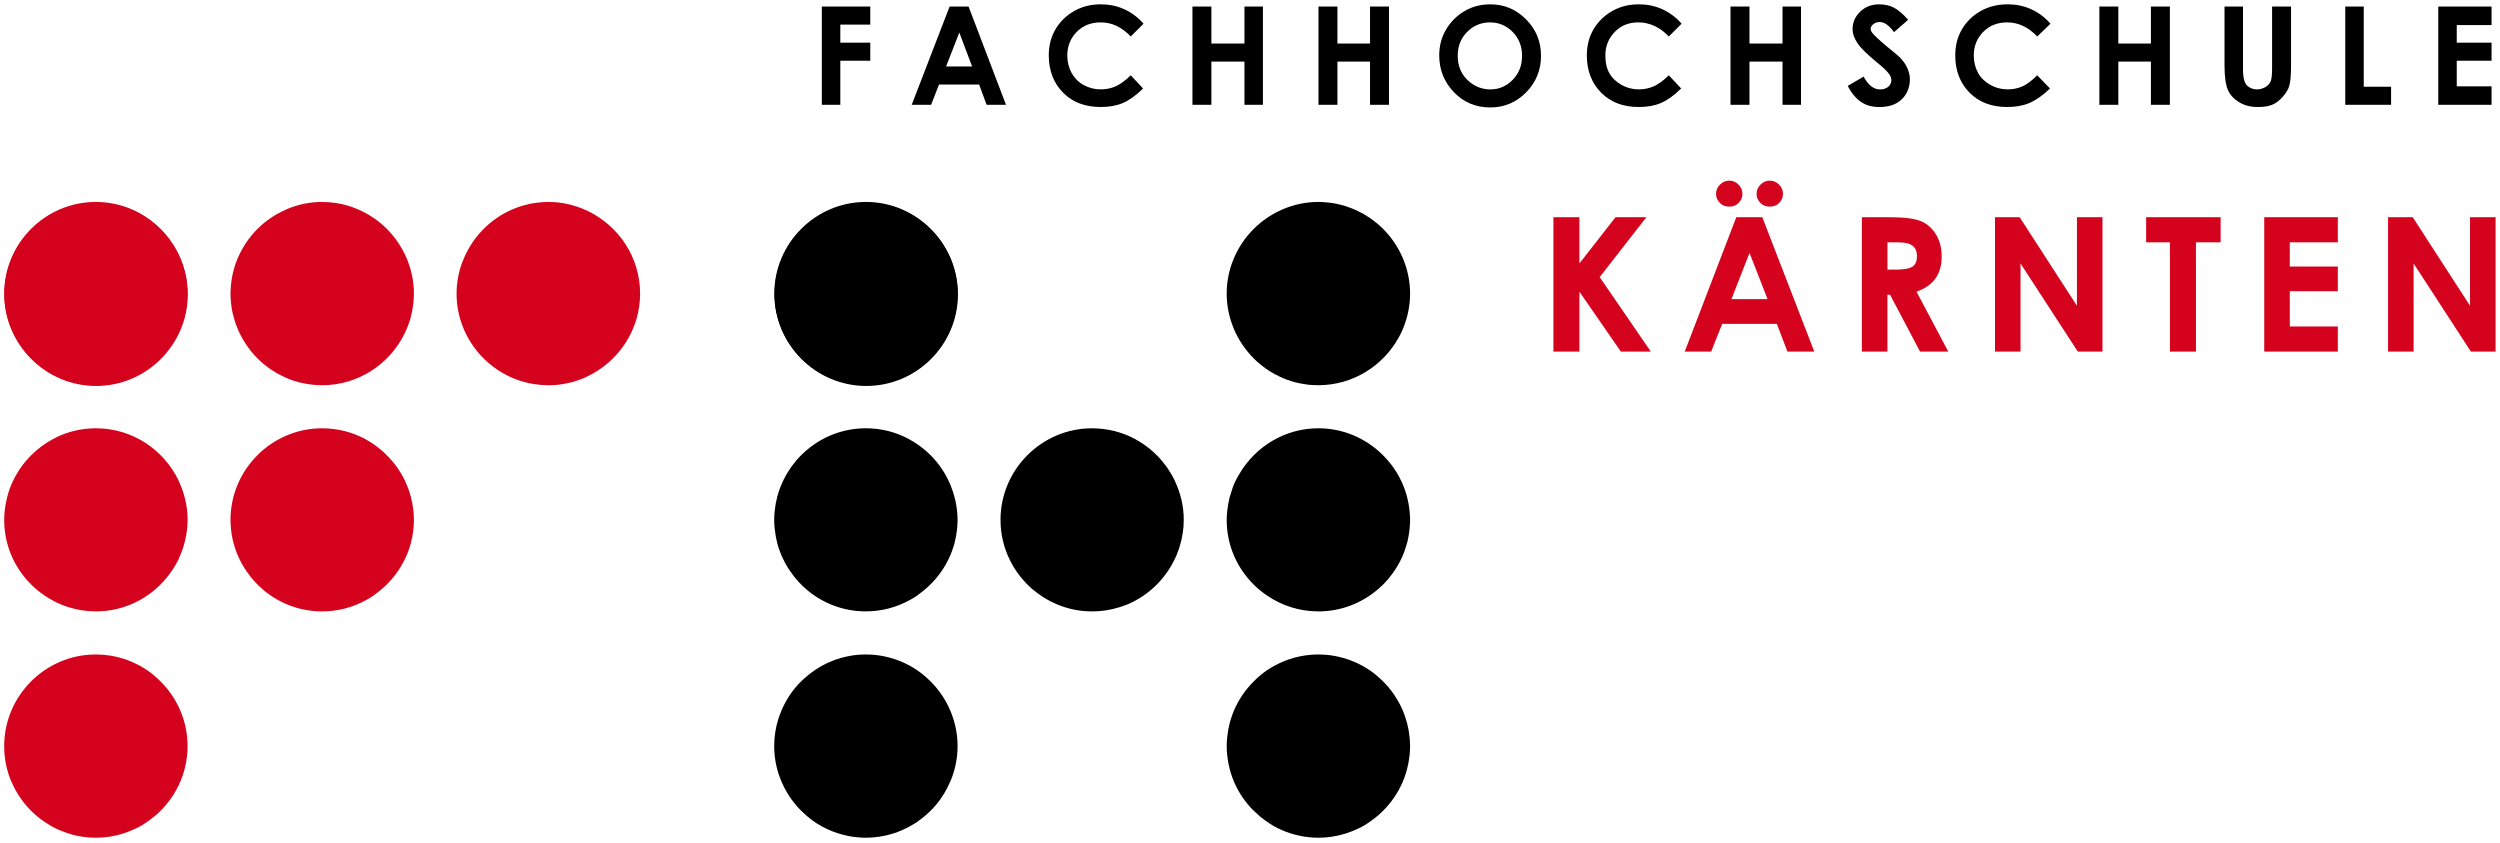
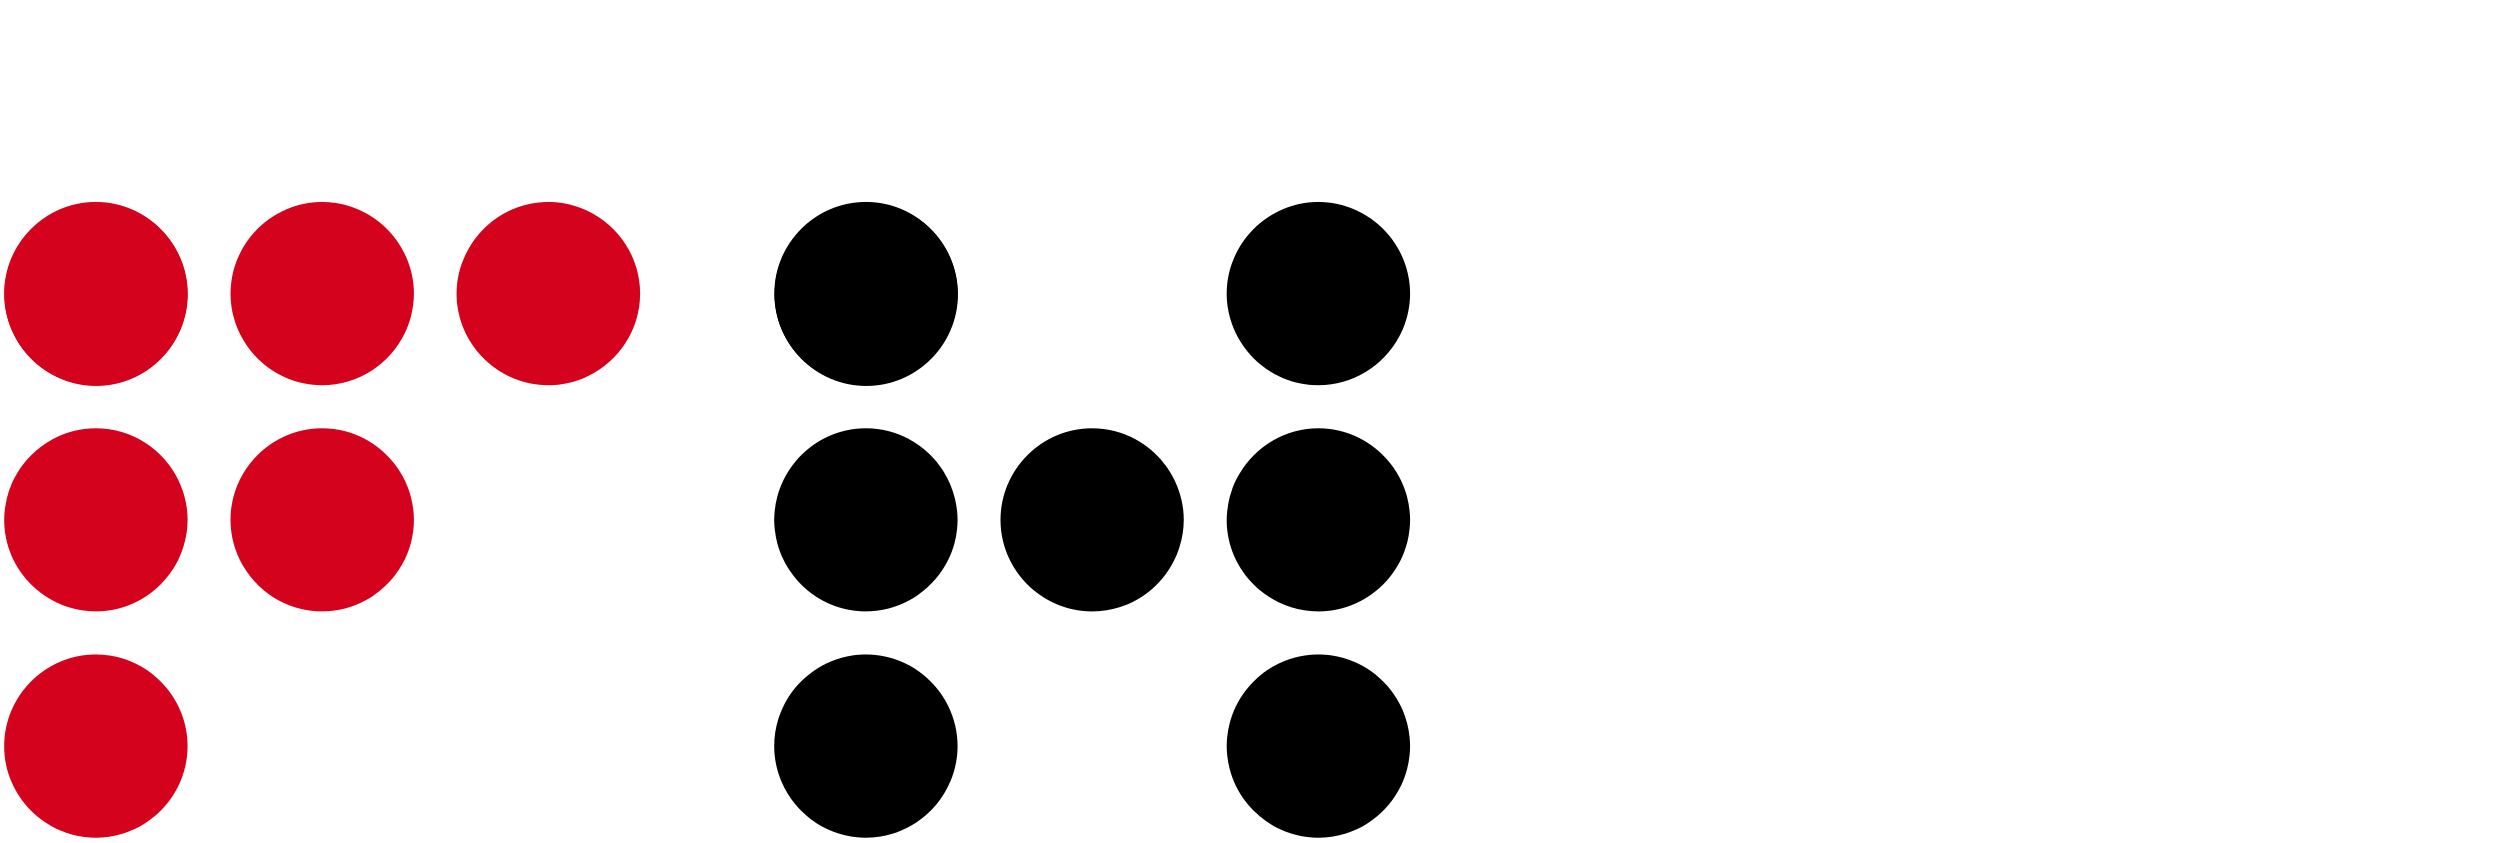
<svg xmlns="http://www.w3.org/2000/svg" version="1.1" width="578.65" height="195.11" id="svg5873">
  <defs id="defs5875" />
  <g transform="translate(-119.25,-431.952)" id="layer1">
    <g transform="matrix(4.08,0,0,-4.08,162.706,500.071)" id="g1382">
      <path d="m 0,0 c 0,-2.86 -2.34,-5.2 -5.2,-5.2 -2.86,0 -5.199,2.34 -5.199,5.2 0,2.86 2.339,5.199 5.199,5.199 C -2.34,5.199 0,2.86 0,0" id="path1384" style="fill:#d4021d;fill-opacity:1;fill-rule:nonzero;stroke:none" />
    </g>
    <g transform="matrix(4.08,0,0,-4.08,162.706,500.071)" id="g1386">
      <path d="m 141.469,478.844 c -11.67,0 -21.219,9.549 -21.219,21.219 0,11.67 9.549,21.219 21.219,21.219 11.67,0 21.219,-9.549 21.219,-21.219 0,-11.67 -9.549,-21.219 -21.219,-21.219 z m 52.406,0 c -1.459,0 -2.872,0.154 -4.25,0.438 -0.689,0.142 -1.368,0.324 -2.031,0.531 -0.663,0.207 -1.303,0.449 -1.938,0.719 -0.317,0.135 -0.628,0.288 -0.938,0.438 -1.545,0.747 -3.001,1.667 -4.312,2.75 -2.098,1.733 -3.846,3.845 -5.156,6.25 -0.655,1.202 -1.21,2.486 -1.625,3.812 -0.415,1.327 -0.698,2.703 -0.844,4.125 -0.073,0.711 -0.125,1.427 -0.125,2.156 0,0.729 0.052,1.445 0.125,2.156 0.073,0.721 0.169,1.426 0.312,2.125 0.071,0.344 0.162,0.662 0.25,1 0.264,1.025 0.592,2.009 1,2.969 0.269,0.634 0.579,1.243 0.906,1.844 1.31,2.405 3.058,4.548 5.156,6.281 0.524,0.433 1.06,0.836 1.625,1.219 0.007,0.005 0.024,-0.005 0.031,0 0.558,0.377 1.125,0.739 1.719,1.062 0.008,0.004 0.023,-0.004 0.031,0 0.293,0.159 0.605,0.323 0.906,0.469 0.309,0.149 0.62,0.303 0.938,0.438 0.317,0.135 0.613,0.256 0.938,0.375 0.009,0.003 0.022,-0.003 0.031,0 0.316,0.116 0.646,0.243 0.969,0.344 0.663,0.207 1.342,0.358 2.031,0.5 0.345,0.071 0.681,0.134 1.031,0.188 0.01,0.002 0.021,-0.002 0.031,0 0.691,0.105 1.383,0.182 2.094,0.219 0.371,0.019 0.75,0.031 1.125,0.031 8.375,-0.012 15.662,-4.932 19.094,-12.031 0.598,-1.236 1.087,-2.522 1.438,-3.875 0.002,-0.009 -0.002,-0.022 0,-0.031 0.433,-1.683 0.688,-3.468 0.688,-5.281 0,-2.553 -0.476,-4.978 -1.312,-7.25 -0.003,-0.009 0.003,-0.022 0,-0.031 -0.236,-0.64 -0.518,-1.266 -0.812,-1.875 -1.639,-3.391 -4.155,-6.305 -7.25,-8.406 -0.007,-0.005 -0.024,0.005 -0.031,0 -0.557,-0.377 -1.126,-0.739 -1.719,-1.062 -0.008,-0.004 -0.023,0.004 -0.031,0 -2.095,-1.142 -4.404,-1.965 -6.844,-2.344 -0.01,-0.002 -0.021,0.002 -0.031,0 -1.05,-0.162 -2.125,-0.25 -3.219,-0.25 z m 52.344,0 c -0.708,0 -1.403,0.056 -2.094,0.125 -0.021,0.002 -0.042,-0.002 -0.062,0 -0.701,0.072 -1.383,0.174 -2.062,0.312 -0.01,0.002 -0.021,-0.002 -0.031,0 -0.325,0.067 -0.649,0.168 -0.969,0.25 -0.019,0.005 -0.043,-0.005 -0.062,0 -0.329,0.085 -0.646,0.181 -0.969,0.281 -0.01,0.003 -0.022,-0.003 -0.031,0 -0.654,0.204 -1.281,0.454 -1.906,0.719 -0.009,0.004 -0.023,-0.004 -0.031,0 -5.377,2.284 -9.62,6.75 -11.656,12.25 -0.004,0.012 -0.027,0.019 -0.031,0.031 -0.836,2.272 -1.312,4.697 -1.312,7.25 0,10.576 7.844,19.405 18,20.969 0.02,0.003 0.043,-0.003 0.062,0 0.681,0.103 1.363,0.183 2.062,0.219 0.381,0.021 0.77,0.031 1.156,0.031 0.708,-0.002 1.403,-0.023 2.094,-0.094 0.021,-0.002 0.042,0.002 0.062,0 0.69,-0.073 1.394,-0.206 2.062,-0.344 0.01,-0.002 0.021,0.002 0.031,0 0.334,-0.069 0.641,-0.134 0.969,-0.219 0.02,-0.005 0.043,0.005 0.062,0 0.318,-0.083 0.625,-0.184 0.938,-0.281 0.683,-0.212 1.348,-0.442 2,-0.719 0.308,-0.131 0.606,-0.292 0.906,-0.438 7.121,-3.433 12.094,-10.727 12.094,-19.125 0,-8.388 -4.955,-15.657 -12.062,-19.094 -0.317,-0.154 -0.643,-0.299 -0.969,-0.438 -0.644,-0.272 -1.295,-0.51 -1.969,-0.719 -0.976,-0.305 -1.971,-0.557 -3,-0.719 -0.02,-0.003 -0.042,0.003 -0.062,0 -0.68,-0.105 -1.364,-0.181 -2.062,-0.219 -0.021,-0.001 -0.042,9.9e-4 -0.062,0 -0.36,-0.018 -0.729,-0.031 -1.094,-0.031 z M 141.5,531.25 c -3.282,0 -6.407,0.749 -9.188,2.094 -0.012,0.006 -0.019,0.025 -0.031,0.031 -0.296,0.144 -0.587,0.28 -0.875,0.438 -0.012,0.007 -0.019,0.025 -0.031,0.031 -1.808,0.99 -3.463,2.235 -4.906,3.688 -0.463,0.466 -0.925,0.961 -1.344,1.469 -0.009,0.011 -0.022,0.02 -0.031,0.031 -0.423,0.514 -0.814,1.041 -1.188,1.594 -0.008,0.012 -0.023,0.019 -0.031,0.031 -0.373,0.554 -0.711,1.13 -1.031,1.719 -0.007,0.013 -0.024,0.019 -0.031,0.031 -0.156,0.289 -0.294,0.579 -0.438,0.875 -0.006,0.013 -0.025,0.018 -0.031,0.031 -0.143,0.297 -0.277,0.602 -0.406,0.906 -0.009,0.021 -0.022,0.042 -0.031,0.062 -0.125,0.296 -0.232,0.603 -0.344,0.906 -0.005,0.013 -0.026,0.018 -0.031,0.031 -0.114,0.313 -0.213,0.649 -0.312,0.969 -0.206,0.654 -0.358,1.321 -0.5,2 -0.293,1.399 -0.469,2.83 -0.469,4.312 0,5.835 2.395,11.114 6.25,14.938 0.957,0.949 2.002,1.808 3.125,2.562 0.012,0.008 0.019,0.023 0.031,0.031 0.554,0.371 1.13,0.713 1.719,1.031 0.013,0.007 0.019,0.024 0.031,0.031 0.289,0.155 0.579,0.295 0.875,0.438 0.013,0.006 0.018,0.025 0.031,0.031 0.297,0.142 0.602,0.278 0.906,0.406 0.013,0.005 0.018,0.026 0.031,0.031 0.305,0.128 0.626,0.23 0.938,0.344 0.013,0.005 0.019,0.027 0.031,0.031 0.312,0.113 0.619,0.214 0.938,0.312 2.001,0.63 4.141,0.969 6.344,0.969 5.097,0 9.769,-1.821 13.438,-4.844 0.524,-0.43 1.019,-0.897 1.5,-1.375 0.958,-0.955 1.831,-2.004 2.594,-3.125 0.008,-0.012 0.023,-0.019 0.031,-0.031 0.505,-0.745 0.967,-1.505 1.375,-2.312 0.052,-0.102 0.106,-0.21 0.156,-0.312 0.004,-0.009 -0.004,-0.023 0,-0.031 0.065,-0.134 0.126,-0.271 0.188,-0.406 0.361,-0.789 0.675,-1.6 0.938,-2.438 0.63,-1.999 1,-4.113 1,-6.312 0,-3.273 -0.787,-6.381 -2.125,-9.156 -0.004,-0.008 0.004,-0.023 0,-0.031 C 157.156,536.173 149.888,531.25 141.5,531.25 z m 52.375,0 c -11.674,0 -21.219,9.545 -21.219,21.219 0,0.728 0.052,1.446 0.125,2.156 0.001,0.01 -0.001,0.021 0,0.031 0.036,0.345 0.073,0.692 0.125,1.031 0.002,0.01 -0.002,0.021 0,0.031 0.053,0.339 0.119,0.666 0.188,1 0.002,0.01 -0.002,0.021 0,0.031 0.069,0.334 0.165,0.672 0.25,1 0.002,0.01 -0.003,0.022 0,0.031 0.086,0.328 0.181,0.647 0.281,0.969 0.003,0.01 -0.003,0.022 0,0.031 0.101,0.322 0.228,0.622 0.344,0.938 0.003,0.009 -0.003,0.022 0,0.031 0.116,0.315 0.244,0.63 0.375,0.938 0.062,0.146 0.123,0.294 0.188,0.438 0.5,1.107 1.106,2.159 1.781,3.156 1.15,1.694 2.514,3.234 4.094,4.531 3.671,3.033 8.361,4.844 13.469,4.844 3.662,0 7.111,-0.943 10.125,-2.594 0.589,-0.318 1.165,-0.661 1.719,-1.031 0.012,-0.008 0.019,-0.023 0.031,-0.031 0.144,-0.097 0.265,-0.212 0.406,-0.312 2.894,-2.073 5.282,-4.835 6.844,-8.062 0.294,-0.607 0.577,-1.237 0.812,-1.875 0.003,-0.009 -0.003,-0.022 0,-0.031 0.235,-0.638 0.452,-1.273 0.625,-1.938 0.002,-0.01 -0.002,-0.022 0,-0.031 0.433,-1.677 0.688,-3.44 0.688,-5.25 0,-1.824 -0.25,-3.589 -0.688,-5.281 -0.003,-0.01 0.003,-0.021 0,-0.031 -0.174,-0.667 -0.39,-1.329 -0.625,-1.969 -0.003,-0.009 0.003,-0.022 0,-0.031 -0.085,-0.229 -0.189,-0.431 -0.281,-0.656 -0.063,-0.155 -0.121,-0.316 -0.188,-0.469 -0.111,-0.253 -0.223,-0.533 -0.344,-0.781 -0.149,-0.309 -0.305,-0.606 -0.469,-0.906 -0.324,-0.593 -0.685,-1.161 -1.062,-1.719 -0.005,-0.007 0.005,-0.024 0,-0.031 -0.378,-0.557 -0.791,-1.076 -1.219,-1.594 -1.726,-2.095 -3.854,-3.875 -6.25,-5.188 -0.012,-0.007 -0.019,-0.025 -0.031,-0.031 -3.005,-1.638 -6.447,-2.562 -10.094,-2.562 z m -52.406,52.375 c -11.67,0 -21.219,9.545 -21.219,21.219 0,2.918 0.579,5.682 1.656,8.219 0.005,0.012 0.026,0.019 0.031,0.031 1.077,2.522 2.618,4.805 4.531,6.719 0.01,0.01 0.021,0.021 0.031,0.031 0.953,0.949 2.008,1.806 3.125,2.562 0.224,0.153 0.457,0.293 0.688,0.438 0.351,0.218 0.699,0.458 1.062,0.656 0.008,0.004 0.023,-0.004 0.031,0 0.293,0.159 0.574,0.323 0.875,0.469 0.008,0.004 0.023,-0.004 0.031,0 0.301,0.145 0.598,0.275 0.906,0.406 0.009,0.004 0.022,-0.004 0.031,0 0.308,0.13 0.622,0.259 0.938,0.375 0.22,0.082 0.432,0.144 0.656,0.219 0.108,0.036 0.204,0.091 0.312,0.125 0.01,0.003 0.022,-0.003 0.031,0 0.654,0.204 1.321,0.391 2,0.531 0.01,0.002 0.021,-0.002 0.031,0 0.335,0.068 0.691,0.135 1.031,0.188 0.01,0.002 0.021,-0.002 0.031,0 0.691,0.105 1.384,0.182 2.094,0.219 0.37,0.019 0.75,0.031 1.125,0.031 2.187,-0.003 4.293,-0.344 6.281,-0.969 0.654,-0.204 1.28,-0.454 1.906,-0.719 0.642,-0.273 1.298,-0.542 1.906,-0.875 1.195,-0.651 2.3,-1.453 3.344,-2.312 0.006,-0.005 0.025,0.005 0.031,0 4.72,-3.898 7.75,-9.777 7.75,-16.344 0,-5.107 -1.842,-9.799 -4.875,-13.469 -0.432,-0.525 -0.895,-1.019 -1.375,-1.5 -0.01,-0.01 -0.021,-0.021 -0.031,-0.031 -0.47,-0.47 -0.957,-0.919 -1.469,-1.344 -0.011,-0.009 -0.02,-0.022 -0.031,-0.031 -0.518,-0.428 -1.037,-0.841 -1.594,-1.219 -0.007,-0.005 -0.024,0.005 -0.031,0 -0.557,-0.377 -1.126,-0.738 -1.719,-1.062 -0.008,-0.004 -0.023,0.004 -0.031,0 -0.293,-0.159 -0.606,-0.323 -0.906,-0.469 -0.009,-0.004 -0.023,0.004 -0.031,0 -0.134,-0.065 -0.271,-0.126 -0.406,-0.188 -0.179,-0.082 -0.349,-0.173 -0.531,-0.25 -1.259,-0.535 -2.57,-0.935 -3.938,-1.219 -0.01,-0.002 -0.021,0.002 -0.031,0 -0.334,-0.069 -0.66,-0.135 -1,-0.188 -0.01,-0.002 -0.021,0.002 -0.031,0 -1.051,-0.162 -2.125,-0.25 -3.219,-0.25 z" transform="matrix(0.245,0,0,-0.245,-39.875,122.556)" id="path1388" style="fill:#d4021d;fill-opacity:1;fill-rule:nonzero;stroke:none" />
    </g>
    <g transform="matrix(4.08,0,0,-4.08,215.093,500.071)" id="g1390" />
    <g transform="matrix(4.08,0,0,-4.08,215.093,500.071)" id="g1394" />
    <g transform="matrix(4.08,0,0,-4.08,267.492,500.071)" id="g1398" />
    <g transform="matrix(4.08,0,0,-4.08,267.492,500.071)" id="g1402" />
    <g transform="matrix(4.08,0,0,-4.08,162.706,552.465)" id="g1406" />
    <g transform="matrix(4.08,0,0,-4.08,162.706,552.465)" id="g1410" />
    <g transform="matrix(4.08,0,0,-4.08,215.093,552.465)" id="g1414" />
    <g transform="matrix(4.08,0,0,-4.08,215.093,552.465)" id="g1418" />
    <g transform="matrix(4.08,0,0,-4.08,162.706,604.844)" id="g1422" />
    <g transform="matrix(4.08,0,0,-4.08,162.706,604.844)" id="g1426" />
    <g transform="matrix(4.08,0,0,-4.08,340.97,500.071)" id="g1430">
      <path d="m 0,0 c 0,-2.86 -2.338,-5.2 -5.198,-5.2 -2.861,0 -5.2,2.34 -5.2,5.2 0,2.86 2.339,5.199 5.2,5.199 C -2.338,5.199 0,2.86 0,0" id="path1432" style="fill:#000000;fill-opacity:1;fill-rule:nonzero;stroke:none" />
    </g>
    <g transform="matrix(4.08,0,0,-4.08,340.97,500.071)" id="g1434">
      <path d="m 319.781,478.844 c -11.674,0 -21.219,9.549 -21.219,21.219 0,11.67 9.545,21.219 21.219,21.219 11.67,0 21.219,-9.549 21.219,-21.219 0,-11.67 -9.549,-21.219 -21.219,-21.219 z m 104.75,0 c -2.916,0 -5.683,0.61 -8.219,1.688 -0.317,0.135 -0.629,0.288 -0.938,0.438 -2.163,1.046 -4.13,2.442 -5.812,4.125 -0.961,0.961 -1.829,1.996 -2.594,3.125 -0.765,1.129 -1.43,2.357 -1.969,3.625 -0.169,0.398 -0.324,0.778 -0.469,1.188 -0.784,2.208 -1.219,4.563 -1.219,7.031 0,2.553 0.476,5.009 1.312,7.281 0.119,0.325 0.24,0.652 0.375,0.969 0.539,1.268 1.204,2.464 1.969,3.594 0.764,1.129 1.633,2.195 2.594,3.156 0.481,0.481 0.975,0.942 1.5,1.375 0.006,0.005 0.025,-0.005 0.031,0 0.519,0.427 1.036,0.841 1.594,1.219 0.007,0.005 0.024,-0.005 0.031,0 0.558,0.377 1.125,0.739 1.719,1.062 0.008,0.004 0.023,-0.004 0.031,0 0.293,0.159 0.605,0.323 0.906,0.469 0.309,0.149 0.621,0.303 0.938,0.438 0.317,0.135 0.613,0.256 0.938,0.375 0.009,0.003 0.022,-0.003 0.031,0 0.64,0.235 1.302,0.452 1.969,0.625 0.01,0.002 0.022,-0.002 0.031,0 0.667,0.172 1.341,0.3 2.031,0.406 0.01,0.002 0.021,-0.002 0.031,0 0.34,0.052 0.686,0.121 1.031,0.156 0.01,10e-4 0.021,-10e-4 0.031,0 0.345,0.035 0.682,0.045 1.031,0.062 0.371,0.019 0.75,0.031 1.125,0.031 8.013,-0.012 15.027,-4.521 18.625,-11.125 0.328,-0.601 0.637,-1.21 0.906,-1.844 0.135,-0.317 0.256,-0.644 0.375,-0.969 0.836,-2.272 1.312,-4.728 1.312,-7.281 0,-2.553 -0.476,-5.01 -1.312,-7.281 -0.116,-0.315 -0.244,-0.629 -0.375,-0.938 -0.269,-0.634 -0.579,-1.274 -0.906,-1.875 -1.307,-2.398 -3.066,-4.519 -5.156,-6.25 -0.006,-0.005 -0.025,0.005 -0.031,0 -0.518,-0.428 -1.037,-0.841 -1.594,-1.219 -0.007,-0.005 -0.024,0.005 -0.031,0 -0.557,-0.377 -1.126,-0.738 -1.719,-1.062 -0.008,-0.004 -0.023,0.004 -0.031,0 -0.893,-0.487 -1.817,-0.925 -2.781,-1.281 -0.009,-0.003 -0.022,0.003 -0.031,0 -0.64,-0.235 -1.302,-0.451 -1.969,-0.625 -0.01,-0.003 -0.022,0.002 -0.031,0 -0.667,-0.173 -1.341,-0.33 -2.031,-0.438 -0.01,-0.002 -0.021,0.002 -0.031,0 -0.34,-0.052 -0.686,-0.089 -1.031,-0.125 -0.01,-0.001 -0.021,10e-4 -0.031,0 -0.711,-0.073 -1.427,-0.125 -2.156,-0.125 z M 319.75,531.25 c -6.567,0 -12.445,3.03 -16.344,7.75 -0.005,0.006 0.005,0.025 0,0.031 -0.427,0.518 -0.841,1.036 -1.219,1.594 -0.005,0.007 0.005,0.024 0,0.031 -0.377,0.558 -0.739,1.125 -1.062,1.719 -0.004,0.008 0.004,0.023 0,0.031 -0.159,0.293 -0.323,0.574 -0.469,0.875 -0.004,0.008 0.004,0.023 0,0.031 -0.294,0.61 -0.577,1.235 -0.812,1.875 -0.003,0.009 0.003,0.022 0,0.031 -0.116,0.316 -0.243,0.646 -0.344,0.969 -0.003,0.009 0.003,0.022 0,0.031 -0.1,0.322 -0.196,0.64 -0.281,0.969 -0.003,0.01 0.003,0.021 0,0.031 -0.259,1.006 -0.454,2.037 -0.562,3.094 -10e-4,0.01 10e-4,0.021 0,0.031 -0.071,0.701 -0.125,1.406 -0.125,2.125 0,0.728 0.052,1.446 0.125,2.156 0.005,0.053 0.025,0.104 0.031,0.156 0.111,1.01 0.282,2.005 0.531,2.969 0.003,0.01 -0.003,0.021 0,0.031 0.086,0.328 0.181,0.647 0.281,0.969 0.003,0.01 -0.003,0.022 0,0.031 0.101,0.322 0.228,0.622 0.344,0.938 0.003,0.009 -0.003,0.022 0,0.031 0.116,0.315 0.244,0.63 0.375,0.938 0.004,0.009 -0.004,0.022 0,0.031 0.131,0.308 0.292,0.606 0.438,0.906 0.153,0.316 0.3,0.63 0.469,0.938 0.328,0.601 0.68,1.154 1.062,1.719 1.15,1.694 2.514,3.234 4.094,4.531 3.671,3.033 8.361,4.844 13.469,4.844 3.662,0 7.111,-0.943 10.125,-2.594 0.589,-0.318 1.165,-0.661 1.719,-1.031 0.012,-0.008 0.019,-0.023 0.031,-0.031 0.144,-0.097 0.265,-0.212 0.406,-0.312 2.894,-2.073 5.282,-4.835 6.844,-8.062 0.294,-0.607 0.577,-1.237 0.812,-1.875 0.003,-0.009 -0.003,-0.022 0,-0.031 0.235,-0.638 0.452,-1.273 0.625,-1.938 0.002,-0.01 -0.002,-0.022 0,-0.031 0.259,-1.003 0.454,-2.04 0.562,-3.094 10e-4,-0.01 -0.001,-0.021 0,-0.031 0.071,-0.699 0.125,-1.407 0.125,-2.125 0,-1.483 -0.176,-2.914 -0.469,-4.312 -0.049,-0.237 -0.1,-0.453 -0.156,-0.688 -0.25,-1.023 -0.576,-2.009 -0.969,-2.969 -0.063,-0.155 -0.121,-0.316 -0.188,-0.469 -0.8,-1.828 -1.836,-3.543 -3.094,-5.062 -1.723,-2.087 -3.862,-3.848 -6.25,-5.156 -0.012,-0.007 -0.019,-0.025 -0.031,-0.031 -3.005,-1.638 -6.447,-2.562 -10.094,-2.562 z m 52.406,0 c -11.678,0 -21.219,9.545 -21.219,21.219 0,6.555 3.03,12.445 7.75,16.344 0.006,0.005 0.025,-0.005 0.031,0 3.668,3.023 8.337,4.844 13.438,4.844 2.199,0 4.313,-0.339 6.312,-0.969 0.318,-0.099 0.657,-0.199 0.969,-0.312 0.013,-0.005 0.019,-0.027 0.031,-0.031 0.311,-0.114 0.634,-0.216 0.938,-0.344 4.888,-2.079 8.823,-5.961 11.031,-10.781 0.076,-0.166 0.147,-0.331 0.219,-0.5 0.005,-0.013 0.026,-0.018 0.031,-0.031 0.128,-0.304 0.23,-0.627 0.344,-0.938 0.005,-0.013 0.027,-0.019 0.031,-0.031 0.113,-0.311 0.214,-0.62 0.312,-0.938 0.63,-1.999 1,-4.113 1,-6.312 0,-3.273 -0.788,-6.381 -2.125,-9.156 -0.004,-0.008 0.004,-0.023 0,-0.031 -0.145,-0.301 -0.31,-0.582 -0.469,-0.875 -0.004,-0.008 0.004,-0.023 0,-0.031 -0.323,-0.593 -0.686,-1.161 -1.062,-1.719 -0.005,-0.007 0.005,-0.024 0,-0.031 -0.377,-0.558 -0.792,-1.075 -1.219,-1.594 -0.005,-0.006 0.005,-0.025 0,-0.031 -1.723,-2.087 -3.832,-3.848 -6.219,-5.156 -0.012,-0.007 -0.019,-0.025 -0.031,-0.031 -3.003,-1.638 -6.451,-2.562 -10.094,-2.562 z m 52.406,0 c -7.745,0 -14.548,4.224 -18.25,10.469 -0.376,0.631 -0.752,1.267 -1.062,1.938 -0.229,0.498 -0.435,1.014 -0.625,1.531 -0.003,0.009 0.003,0.022 0,0.031 -0.037,0.101 -0.058,0.211 -0.094,0.312 -0.158,0.45 -0.31,0.912 -0.438,1.375 -0.026,0.095 -0.069,0.186 -0.094,0.281 -0.003,0.01 0.003,0.021 0,0.031 -0.025,0.095 -0.039,0.185 -0.062,0.281 -0.215,0.877 -0.368,1.772 -0.469,2.688 -0.005,0.042 -0.027,0.083 -0.031,0.125 -0.001,0.01 10e-4,0.021 0,0.031 -0.002,0.021 0.002,0.042 0,0.062 -0.069,0.691 -0.125,1.385 -0.125,2.094 0,5.098 1.841,9.787 4.875,13.438 0.433,0.524 0.894,1.019 1.375,1.5 0.481,0.478 0.975,0.945 1.5,1.375 0.006,0.005 0.025,-0.005 0.031,0 0.518,0.424 1.036,0.813 1.594,1.188 3.394,2.309 7.485,3.656 11.875,3.656 5.098,0 9.768,-1.821 13.438,-4.844 0.524,-0.43 1.051,-0.897 1.531,-1.375 0.962,-0.961 1.829,-2.028 2.594,-3.156 0.676,-0.996 1.282,-2.05 1.781,-3.156 0.066,-0.146 0.125,-0.29 0.188,-0.438 0.13,-0.307 0.259,-0.623 0.375,-0.938 0.003,-0.009 -0.003,-0.022 0,-0.031 0.115,-0.314 0.212,-0.617 0.312,-0.938 0.108,-0.344 0.222,-0.68 0.312,-1.031 0.019,-0.073 0.044,-0.146 0.062,-0.219 0.234,-0.945 0.399,-1.917 0.5,-2.906 0.002,-0.021 -0.002,-0.042 0,-0.062 0.069,-0.69 0.125,-1.387 0.125,-2.094 0,-0.719 -0.054,-1.424 -0.125,-2.125 -10e-4,-0.01 0.001,-0.021 0,-0.031 -0.108,-1.056 -0.304,-2.088 -0.562,-3.094 -0.002,-0.01 0.003,-0.022 0,-0.031 -0.173,-0.667 -0.39,-1.328 -0.625,-1.969 -0.003,-0.009 0.003,-0.022 0,-0.031 -0.358,-0.974 -0.79,-1.911 -1.281,-2.812 -0.324,-0.593 -0.685,-1.161 -1.062,-1.719 -0.005,-0.007 0.005,-0.024 0,-0.031 -0.378,-0.557 -0.791,-1.076 -1.219,-1.594 -3.9,-4.731 -9.768,-7.781 -16.344,-7.781 z M 319.75,583.625 c -0.386,0 -0.775,0.011 -1.156,0.031 -0.645,0.036 -1.277,0.095 -1.906,0.188 -0.403,0.059 -0.792,0.137 -1.188,0.219 -1.034,0.213 -2.026,0.486 -3,0.844 -0.012,0.004 -0.019,0.027 -0.031,0.031 -0.636,0.235 -1.269,0.488 -1.875,0.781 -1.189,0.575 -2.321,1.285 -3.375,2.062 -1.405,1.039 -2.701,2.217 -3.812,3.562 -1.523,1.839 -2.724,3.939 -3.562,6.219 -0.119,0.325 -0.24,0.637 -0.344,0.969 -0.628,1.998 -0.969,4.113 -0.969,6.312 0,2.554 0.477,5.009 1.312,7.281 0.119,0.325 0.24,0.62 0.375,0.938 0.809,1.912 1.882,3.67 3.188,5.25 0.433,0.524 0.894,1.019 1.375,1.5 1.446,1.449 3.065,2.701 4.875,3.688 0.008,0.004 0.024,-0.004 0.031,0 1.496,0.812 3.099,1.44 4.781,1.875 0.01,0.002 0.022,-0.002 0.031,0 0.667,0.172 1.341,0.331 2.031,0.438 0.01,0.002 0.021,-0.002 0.031,0 0.34,0.052 0.686,0.09 1.031,0.125 0.01,10e-4 0.021,-10e-4 0.031,0 0.345,0.035 0.681,0.076 1.031,0.094 0.371,0.019 0.75,0.031 1.125,0.031 2.177,-0.003 4.301,-0.35 6.281,-0.969 0.319,-0.1 0.656,-0.198 0.969,-0.312 0.013,-0.005 0.019,-0.027 0.031,-0.031 0.325,-0.119 0.62,-0.24 0.938,-0.375 1.029,-0.437 1.998,-0.944 2.938,-1.531 0.217,-0.135 0.445,-0.264 0.656,-0.406 0.012,-0.008 0.019,-0.023 0.031,-0.031 0.13,-0.088 0.247,-0.19 0.375,-0.281 0.977,-0.696 1.905,-1.465 2.75,-2.312 0.481,-0.481 0.942,-0.976 1.375,-1.5 1.299,-1.573 2.349,-3.317 3.156,-5.219 0.005,-0.012 0.026,-0.019 0.031,-0.031 0.129,-0.305 0.26,-0.626 0.375,-0.938 0.836,-2.272 1.312,-4.728 1.312,-7.281 0,-3.283 -0.78,-6.406 -2.125,-9.188 -1.046,-2.163 -2.443,-4.099 -4.125,-5.781 -0.972,-0.974 -2.012,-1.853 -3.156,-2.625 -0.557,-0.377 -1.126,-0.739 -1.719,-1.062 -0.008,-0.004 -0.023,0.004 -0.031,0 -0.3,-0.164 -0.597,-0.319 -0.906,-0.469 -1.545,-0.747 -3.184,-1.302 -4.906,-1.656 -0.335,-0.069 -0.691,-0.135 -1.031,-0.188 -0.71,-0.109 -1.425,-0.182 -2.156,-0.219 -0.36,-0.018 -0.729,-0.031 -1.094,-0.031 z m 104.781,0 c -0.365,0 -0.734,0.013 -1.094,0.031 -0.71,0.036 -1.403,0.114 -2.094,0.219 -0.36,0.055 -0.708,0.115 -1.062,0.188 -1.722,0.355 -3.361,0.909 -4.906,1.656 -0.927,0.448 -1.841,0.958 -2.688,1.531 -1.136,0.769 -2.159,1.657 -3.125,2.625 -0.955,0.957 -1.833,2.002 -2.594,3.125 -0.765,1.129 -1.43,2.326 -1.969,3.594 -0.135,0.317 -0.256,0.644 -0.375,0.969 -0.239,0.649 -0.45,1.323 -0.625,2 -0.263,1.015 -0.453,2.058 -0.562,3.125 -0.073,0.711 -0.125,1.427 -0.125,2.156 0,0.73 0.052,1.445 0.125,2.156 0.109,1.067 0.3,2.11 0.562,3.125 0.175,0.677 0.386,1.351 0.625,2 0.155,0.421 0.32,0.842 0.5,1.25 0.513,1.157 1.14,2.274 1.844,3.312 0.76,1.123 1.639,2.168 2.594,3.125 0.256,0.257 0.544,0.475 0.812,0.719 0.236,0.213 0.443,0.454 0.688,0.656 0.006,0.005 0.025,-0.005 0.031,0 0.397,0.327 0.798,0.639 1.219,0.938 0.348,0.248 0.7,0.492 1.062,0.719 0.351,0.218 0.699,0.458 1.062,0.656 0.008,0.004 0.023,-0.004 0.031,0 0.293,0.159 0.605,0.323 0.906,0.469 0.927,0.448 1.88,0.814 2.875,1.125 0.332,0.104 0.662,0.194 1,0.281 0.01,0.002 0.022,-0.002 0.031,0 0.667,0.172 1.341,0.331 2.031,0.438 0.01,0.002 0.021,-0.002 0.031,0 0.34,0.052 0.686,0.09 1.031,0.125 0.01,10e-4 0.021,-10e-4 0.031,0 0.345,0.035 0.682,0.076 1.031,0.094 0.371,0.019 0.75,0.031 1.125,0.031 2.178,-0.003 4.301,-0.35 6.281,-0.969 0.663,-0.207 1.303,-0.45 1.938,-0.719 0.642,-0.273 1.267,-0.542 1.875,-0.875 1.195,-0.651 2.3,-1.453 3.344,-2.312 0.006,-0.005 0.025,0.005 0.031,0 0.53,-0.438 1.014,-0.889 1.5,-1.375 0.475,-0.476 0.947,-0.982 1.375,-1.5 0.866,-1.049 1.626,-2.173 2.281,-3.375 0.328,-0.601 0.637,-1.21 0.906,-1.844 0.004,-0.008 -0.004,-0.023 0,-0.031 0.131,-0.308 0.259,-0.622 0.375,-0.938 0.239,-0.649 0.45,-1.323 0.625,-2 0.263,-1.015 0.453,-2.058 0.562,-3.125 0.073,-0.711 0.125,-1.427 0.125,-2.156 0,-0.73 -0.052,-1.445 -0.125,-2.156 -0.109,-1.067 -0.3,-2.11 -0.562,-3.125 -0.091,-0.351 -0.204,-0.687 -0.312,-1.031 -0.207,-0.663 -0.418,-1.303 -0.688,-1.938 -0.269,-0.634 -0.579,-1.243 -0.906,-1.844 -0.655,-1.202 -1.415,-2.326 -2.281,-3.375 -0.005,-0.006 0.005,-0.025 0,-0.031 -0.429,-0.518 -0.9,-0.994 -1.375,-1.469 -0.475,-0.476 -0.982,-0.945 -1.5,-1.375 -0.011,-0.009 -0.02,-0.022 -0.031,-0.031 -0.518,-0.428 -1.037,-0.841 -1.594,-1.219 -0.007,-0.005 -0.024,0.005 -0.031,0 -0.557,-0.377 -1.126,-0.738 -1.719,-1.062 -0.008,-0.004 -0.023,0.004 -0.031,0 -0.301,-0.164 -0.597,-0.319 -0.906,-0.469 -0.606,-0.293 -1.239,-0.546 -1.875,-0.781 -0.012,-0.004 -0.019,-0.027 -0.031,-0.031 -0.974,-0.358 -1.966,-0.631 -3,-0.844 -0.335,-0.069 -0.691,-0.135 -1.031,-0.188 -0.01,-0.002 -0.021,0.002 -0.031,0 -0.042,-0.006 -0.083,-0.025 -0.125,-0.031 -0.66,-0.097 -1.322,-0.153 -2,-0.188 -0.36,-0.018 -0.729,-0.031 -1.094,-0.031 z" transform="matrix(0.245,0,0,-0.245,-83.564,122.556)" id="path1436" style="fill:#000000;fill-opacity:1;fill-rule:nonzero;stroke:none" />
    </g>
    <g transform="matrix(4.08,0,0,-4.08,445.773,500.071)" id="g1438" />
    <g transform="matrix(4.08,0,0,-4.08,445.773,500.071)" id="g1442" />
    <g transform="matrix(4.08,0,0,-4.08,340.97,552.465)" id="g1446" />
    <g transform="matrix(4.08,0,0,-4.08,340.97,552.465)" id="g1450" />
    <g transform="matrix(4.08,0,0,-4.08,393.363,552.465)" id="g1454" />
    <g transform="matrix(4.08,0,0,-4.08,393.363,552.465)" id="g1458" />
    <g transform="matrix(4.08,0,0,-4.08,445.773,552.465)" id="g1462" />
    <g transform="matrix(4.08,0,0,-4.08,445.773,552.465)" id="g1466" />
    <g transform="matrix(4.08,0,0,-4.08,340.97,604.844)" id="g1470" />
    <g transform="matrix(4.08,0,0,-4.08,340.97,604.844)" id="g1474" />
    <g transform="matrix(4.08,0,0,-4.08,445.773,604.844)" id="g1478" />
    <g transform="matrix(4.08,0,0,-4.08,445.773,604.844)" id="g1482" />
    <g transform="matrix(4.08,0,0,-4.08,309.438,433.492)" id="g1486">
-       <path d="m 349.5,139.094 c -0.675,0 -1.29,0.14 -1.875,0.469 -0.585,0.328 -1.03,0.774 -1.344,1.312 -0.314,0.54 -0.469,1.15 -0.469,1.844 0,1.071 0.343,1.971 1.031,2.656 0.689,0.686 1.574,1 2.656,1 0.585,0 1.105,-0.087 1.562,-0.281 0.458,-0.195 0.924,-0.527 1.438,-1.031 l -0.875,-0.938 c -0.381,0.378 -0.745,0.637 -1.062,0.781 -0.319,0.142 -0.677,0.219 -1.062,0.219 -0.45,0 -0.85,-0.107 -1.219,-0.312 -0.369,-0.205 -0.642,-0.485 -0.844,-0.844 -0.201,-0.359 -0.312,-0.787 -0.312,-1.25 0,-0.665 0.231,-1.234 0.688,-1.688 0.455,-0.454 1.022,-0.656 1.688,-0.656 0.789,0 1.494,0.335 2.125,1 l 0.906,-0.906 c -0.385,-0.446 -0.844,-0.789 -1.375,-1.031 -0.531,-0.241 -1.083,-0.344 -1.656,-0.344 z m 27.625,0 c -0.649,0 -1.25,0.142 -1.812,0.469 -0.562,0.326 -1.022,0.785 -1.344,1.344 -0.321,0.557 -0.469,1.147 -0.469,1.812 0,0.995 0.341,1.873 1.031,2.594 0.689,0.723 1.551,1.094 2.594,1.094 0.995,0 1.834,-0.36 2.531,-1.062 0.699,-0.704 1.062,-1.579 1.062,-2.594 0,-1.025 -0.356,-1.881 -1.062,-2.594 -0.708,-0.713 -1.549,-1.062 -2.531,-1.062 z m 10.531,0 c -0.675,0 -1.29,0.14 -1.875,0.469 -0.585,0.328 -1.03,0.774 -1.344,1.312 -0.314,0.54 -0.469,1.15 -0.469,1.844 0,1.071 0.341,1.971 1.031,2.656 0.688,0.686 1.575,1 2.656,1 0.586,0 1.105,-0.087 1.562,-0.281 0.458,-0.195 0.924,-0.527 1.438,-1.031 l -0.875,-0.938 c -0.381,0.378 -0.745,0.637 -1.062,0.781 -0.319,0.142 -0.677,0.219 -1.062,0.219 -0.45,0 -0.85,-0.107 -1.219,-0.312 -0.369,-0.205 -0.672,-0.485 -0.875,-0.844 -0.201,-0.359 -0.281,-0.787 -0.281,-1.25 0,-0.665 0.231,-1.234 0.688,-1.688 0.455,-0.454 0.991,-0.656 1.656,-0.656 0.787,0 1.525,0.335 2.156,1 l 0.906,-0.906 c -0.385,-0.446 -0.844,-0.789 -1.375,-1.031 -0.531,-0.241 -1.083,-0.344 -1.656,-0.344 z m 17.062,0 c -0.541,0 -0.976,0.155 -1.344,0.5 -0.369,0.346 -0.562,0.767 -0.562,1.25 0,0.334 0.121,0.664 0.344,1 0.221,0.336 0.71,0.82 1.469,1.438 0.399,0.325 0.632,0.561 0.75,0.719 0.117,0.158 0.188,0.31 0.188,0.469 0,0.172 -0.065,0.336 -0.219,0.469 -0.156,0.133 -0.365,0.188 -0.594,0.188 -0.436,0 -0.821,-0.292 -1.156,-0.906 l -1.125,0.656 c 0.263,0.519 0.6,0.914 0.969,1.156 0.367,0.242 0.786,0.344 1.281,0.344 0.635,0 1.167,-0.159 1.562,-0.531 0.395,-0.371 0.594,-0.866 0.594,-1.438 0,-0.292 -0.075,-0.565 -0.188,-0.812 -0.113,-0.247 -0.295,-0.51 -0.562,-0.781 -0.109,-0.11 -0.43,-0.357 -0.938,-0.781 -0.54,-0.456 -0.861,-0.767 -0.969,-0.906 -0.079,-0.104 -0.125,-0.196 -0.125,-0.312 0,-0.116 0.076,-0.219 0.188,-0.312 0.111,-0.092 0.263,-0.156 0.438,-0.156 0.357,0 0.686,0.239 1.031,0.719 l 1,-0.875 c -0.366,-0.425 -0.716,-0.715 -1.031,-0.875 -0.314,-0.16 -0.651,-0.219 -1,-0.219 z m 9.094,0 c -0.675,0 -1.321,0.14 -1.906,0.469 -0.585,0.328 -1.03,0.774 -1.344,1.312 -0.314,0.54 -0.469,1.15 -0.469,1.844 0,1.071 0.341,1.971 1.031,2.656 0.689,0.686 1.575,1 2.656,1 0.586,0 1.105,-0.087 1.562,-0.281 0.458,-0.195 0.955,-0.527 1.469,-1.031 l -0.906,-0.938 c -0.381,0.378 -0.713,0.637 -1.031,0.781 -0.319,0.142 -0.677,0.219 -1.062,0.219 -0.45,0 -0.85,-0.107 -1.219,-0.312 -0.369,-0.205 -0.672,-0.485 -0.875,-0.844 -0.201,-0.359 -0.312,-0.787 -0.312,-1.25 0,-0.665 0.231,-1.234 0.688,-1.688 0.455,-0.454 1.021,-0.656 1.688,-0.656 0.787,0 1.494,0.335 2.125,1 l 0.938,-0.906 c -0.385,-0.446 -0.844,-0.789 -1.375,-1.031 -0.531,-0.241 -1.083,-0.344 -1.656,-0.344 z m -84.094,0.156 0,6.969 1.312,0 0,-3.125 2.125,0 0,-1.281 -2.125,0 0,-1.281 2.125,0 0,-1.281 -3.438,0 z m 9.062,0 -2.688,6.969 1.375,0 0.562,-1.438 2.844,0 0.531,1.438 1.375,0 -2.656,-6.969 -1.344,0 z m 17.219,0 0,6.969 1.344,0 0,-3.062 2.344,0 0,3.062 1.312,0 0,-6.969 -1.312,0 0,2.625 -2.344,0 0,-2.625 -1.344,0 z m 8.938,0 0,6.969 1.344,0 0,-3.062 2.312,0 0,3.062 1.344,0 0,-6.969 -1.344,0 0,2.625 -2.312,0 0,-2.625 -1.344,0 z m 29.219,0 0,6.969 1.344,0 0,-3.062 2.344,0 0,3.062 1.312,0 0,-6.969 -1.312,0 0,2.625 -2.344,0 0,-2.625 -1.344,0 z m 26.156,0 0,6.969 1.344,0 0,-3.062 2.312,0 0,3.062 1.344,0 0,-6.969 -1.344,0 0,2.625 -2.312,0 0,-2.625 -1.344,0 z m 8.875,0 0,4.156 c 0,0.829 0.089,1.433 0.25,1.781 0.161,0.349 0.407,0.613 0.781,0.844 0.374,0.231 0.807,0.344 1.312,0.344 0.384,0 0.741,-0.034 1.031,-0.156 0.29,-0.12 0.527,-0.311 0.75,-0.562 0.224,-0.253 0.39,-0.51 0.469,-0.781 0.079,-0.271 0.125,-0.769 0.125,-1.469 l 0,-4.156 -1.344,0 0,4.344 c 0,0.466 -0.029,0.772 -0.094,0.938 -0.065,0.165 -0.175,0.299 -0.344,0.406 -0.17,0.107 -0.391,0.188 -0.625,0.188 -0.221,0 -0.406,-0.061 -0.562,-0.156 -0.156,-0.096 -0.245,-0.214 -0.312,-0.375 -0.069,-0.16 -0.125,-0.455 -0.125,-0.844 l 0,-4.5 -1.312,0 z m 8.562,0 0,6.969 3.25,0 0,-1.281 -1.938,0 0,-5.688 -1.312,0 z m 6.594,0 0,6.969 3.781,0 0,-1.312 -2.469,0 0,-1.812 2.469,0 0,-1.281 -2.469,0 0,-1.25 2.469,0 0,-1.312 -3.781,0 z m -67.25,1.125 c 0.636,0 1.18,0.23 1.625,0.688 0.444,0.46 0.656,1.025 0.656,1.688 0,0.665 -0.215,1.234 -0.656,1.688 -0.44,0.455 -0.968,0.688 -1.594,0.688 -0.555,0 -1.041,-0.181 -1.469,-0.531 -0.551,-0.448 -0.844,-1.074 -0.844,-1.844 0,-0.69 0.219,-1.24 0.656,-1.688 0.438,-0.448 0.983,-0.688 1.625,-0.688 z m -37.625,0.719 0.906,2.406 -1.844,0 0.938,-2.406 z" transform="matrix(0.8,0,0,-0.8,-263.767,111.407)" id="path1488" style="fill:#000000;fill-opacity:1;fill-rule:nonzero;stroke:none" />
-     </g>
+       </g>
    <g transform="matrix(4.08,0,0,-4.08,341.249,439.525)" id="g1490" />
    <g transform="matrix(4.08,0,0,-4.08,383.964,437.475)" id="g1494" />
    <g transform="matrix(4.08,0,0,-4.08,395.296,433.492)" id="g1498" />
    <g transform="matrix(4.08,0,0,-4.08,424.385,433.492)" id="g1502" />
    <g transform="matrix(4.08,0,0,-4.08,464.142,437.15)" id="g1506" />
    <g transform="matrix(4.08,0,0,-4.08,508.508,437.475)" id="g1510" />
    <g transform="matrix(4.08,0,0,-4.08,519.842,433.492)" id="g1514" />
    <g transform="matrix(4.08,0,0,-4.08,560.897,436.573)" id="g1518" />
    <g transform="matrix(4.08,0,0,-4.08,593.854,437.475)" id="g1522" />
    <g transform="matrix(4.08,0,0,-4.08,605.19,433.492)" id="g1526" />
    <g transform="matrix(4.08,0,0,-4.08,634.145,433.492)" id="g1530" />
    <g transform="matrix(4.08,0,0,-4.08,662.099,433.492)" id="g1534" />
    <g transform="matrix(4.08,0,0,-4.08,683.644,433.492)" id="g1538" />
    <g transform="matrix(4.08,0,0,-4.08,478.805,482.22)" id="g1542">
-       <path d="m 394.062,151.594 c -0.254,0 -0.475,0.101 -0.656,0.281 -0.181,0.181 -0.281,0.401 -0.281,0.656 0,0.259 0.1,0.475 0.281,0.656 0.181,0.181 0.403,0.25 0.656,0.25 0.26,0 0.475,-0.069 0.656,-0.25 0.18,-0.181 0.281,-0.398 0.281,-0.656 0,-0.255 -0.101,-0.475 -0.281,-0.656 -0.181,-0.18 -0.396,-0.281 -0.656,-0.281 z m 2.875,0 c -0.254,0 -0.475,0.101 -0.656,0.281 C 396.1,152.056 396,152.276 396,152.531 c 0,0.259 0.1,0.475 0.281,0.656 0.181,0.181 0.403,0.25 0.656,0.25 0.259,0 0.476,-0.069 0.656,-0.25 0.181,-0.181 0.281,-0.398 0.281,-0.656 0,-0.255 -0.1,-0.475 -0.281,-0.656 -0.18,-0.18 -0.398,-0.281 -0.656,-0.281 z m -15.344,2.594 0,9.531 1.844,0 0,-4.25 2.938,4.25 2.125,0 -3.625,-5.281 3.312,-4.25 -2.188,0 -2.562,3.281 0,-3.281 -1.844,0 z m 12.969,0 -3.656,9.531 1.875,0 0.781,-1.969 3.875,0 0.75,1.969 1.906,0 -3.688,-9.531 -1.844,0 z m 8.906,0 0,9.531 1.812,0 0,-4.031 0.188,0 2.125,4.031 2,0 -2.25,-4.25 c 0.604,-0.215 1.045,-0.515 1.344,-0.938 0.3,-0.421 0.438,-0.935 0.438,-1.562 0,-0.596 -0.134,-1.125 -0.406,-1.562 -0.273,-0.436 -0.615,-0.75 -1.062,-0.938 -0.448,-0.188 -1.225,-0.281 -2.281,-0.281 l -1.906,0 z m 9.438,0 0,9.531 1.812,0 0,-6.25 4.062,6.25 1.75,0 0,-9.531 -1.812,0 0,6.281 -4.062,-6.281 -1.75,0 z m 10.719,0 0,1.781 1.688,0 0,7.75 1.844,0 0,-7.75 1.75,0 0,-1.781 -5.281,0 z m 8.375,0 0,9.531 5.219,0 0,-1.781 -3.406,0 0,-2.5 3.406,0 0,-1.75 -3.406,0 0,-1.719 3.406,0 0,-1.781 -5.219,0 z m 8.781,0 0,9.531 1.812,0 0,-6.25 4.062,6.25 1.75,0 0,-9.531 -1.812,0 0,6.281 -4.062,-6.281 -1.75,0 z m -35.5,1.781 0.5,0 c 0.486,0 0.818,0.026 1,0.094 0.182,0.068 0.329,0.159 0.438,0.312 0.107,0.154 0.156,0.354 0.156,0.562 0,0.352 -0.094,0.598 -0.312,0.75 -0.22,0.151 -0.637,0.219 -1.219,0.219 l -0.562,0 0,-1.938 z m -9.781,0.75 1.281,3.281 -2.562,0 1.281,-3.281 z" transform="matrix(0.8,0,0,-0.8,-305.275,123.349)" id="path1544" style="fill:#d4021d;fill-opacity:1;fill-rule:nonzero;stroke:none" />
-     </g>
+       </g>
    <g transform="matrix(4.08,0,0,-4.08,528.863,473.755)" id="g1546" />
    <g transform="matrix(4.08,0,0,-4.08,556.121,494.395)" id="g1550" />
    <g transform="matrix(4.08,0,0,-4.08,581.021,482.22)" id="g1554" />
    <g transform="matrix(4.08,0,0,-4.08,616.051,482.22)" id="g1558" />
    <g transform="matrix(4.08,0,0,-4.08,643.39,482.22)" id="g1562" />
    <g transform="matrix(4.08,0,0,-4.08,671.986,482.22)" id="g1566" />
  </g>
</svg>